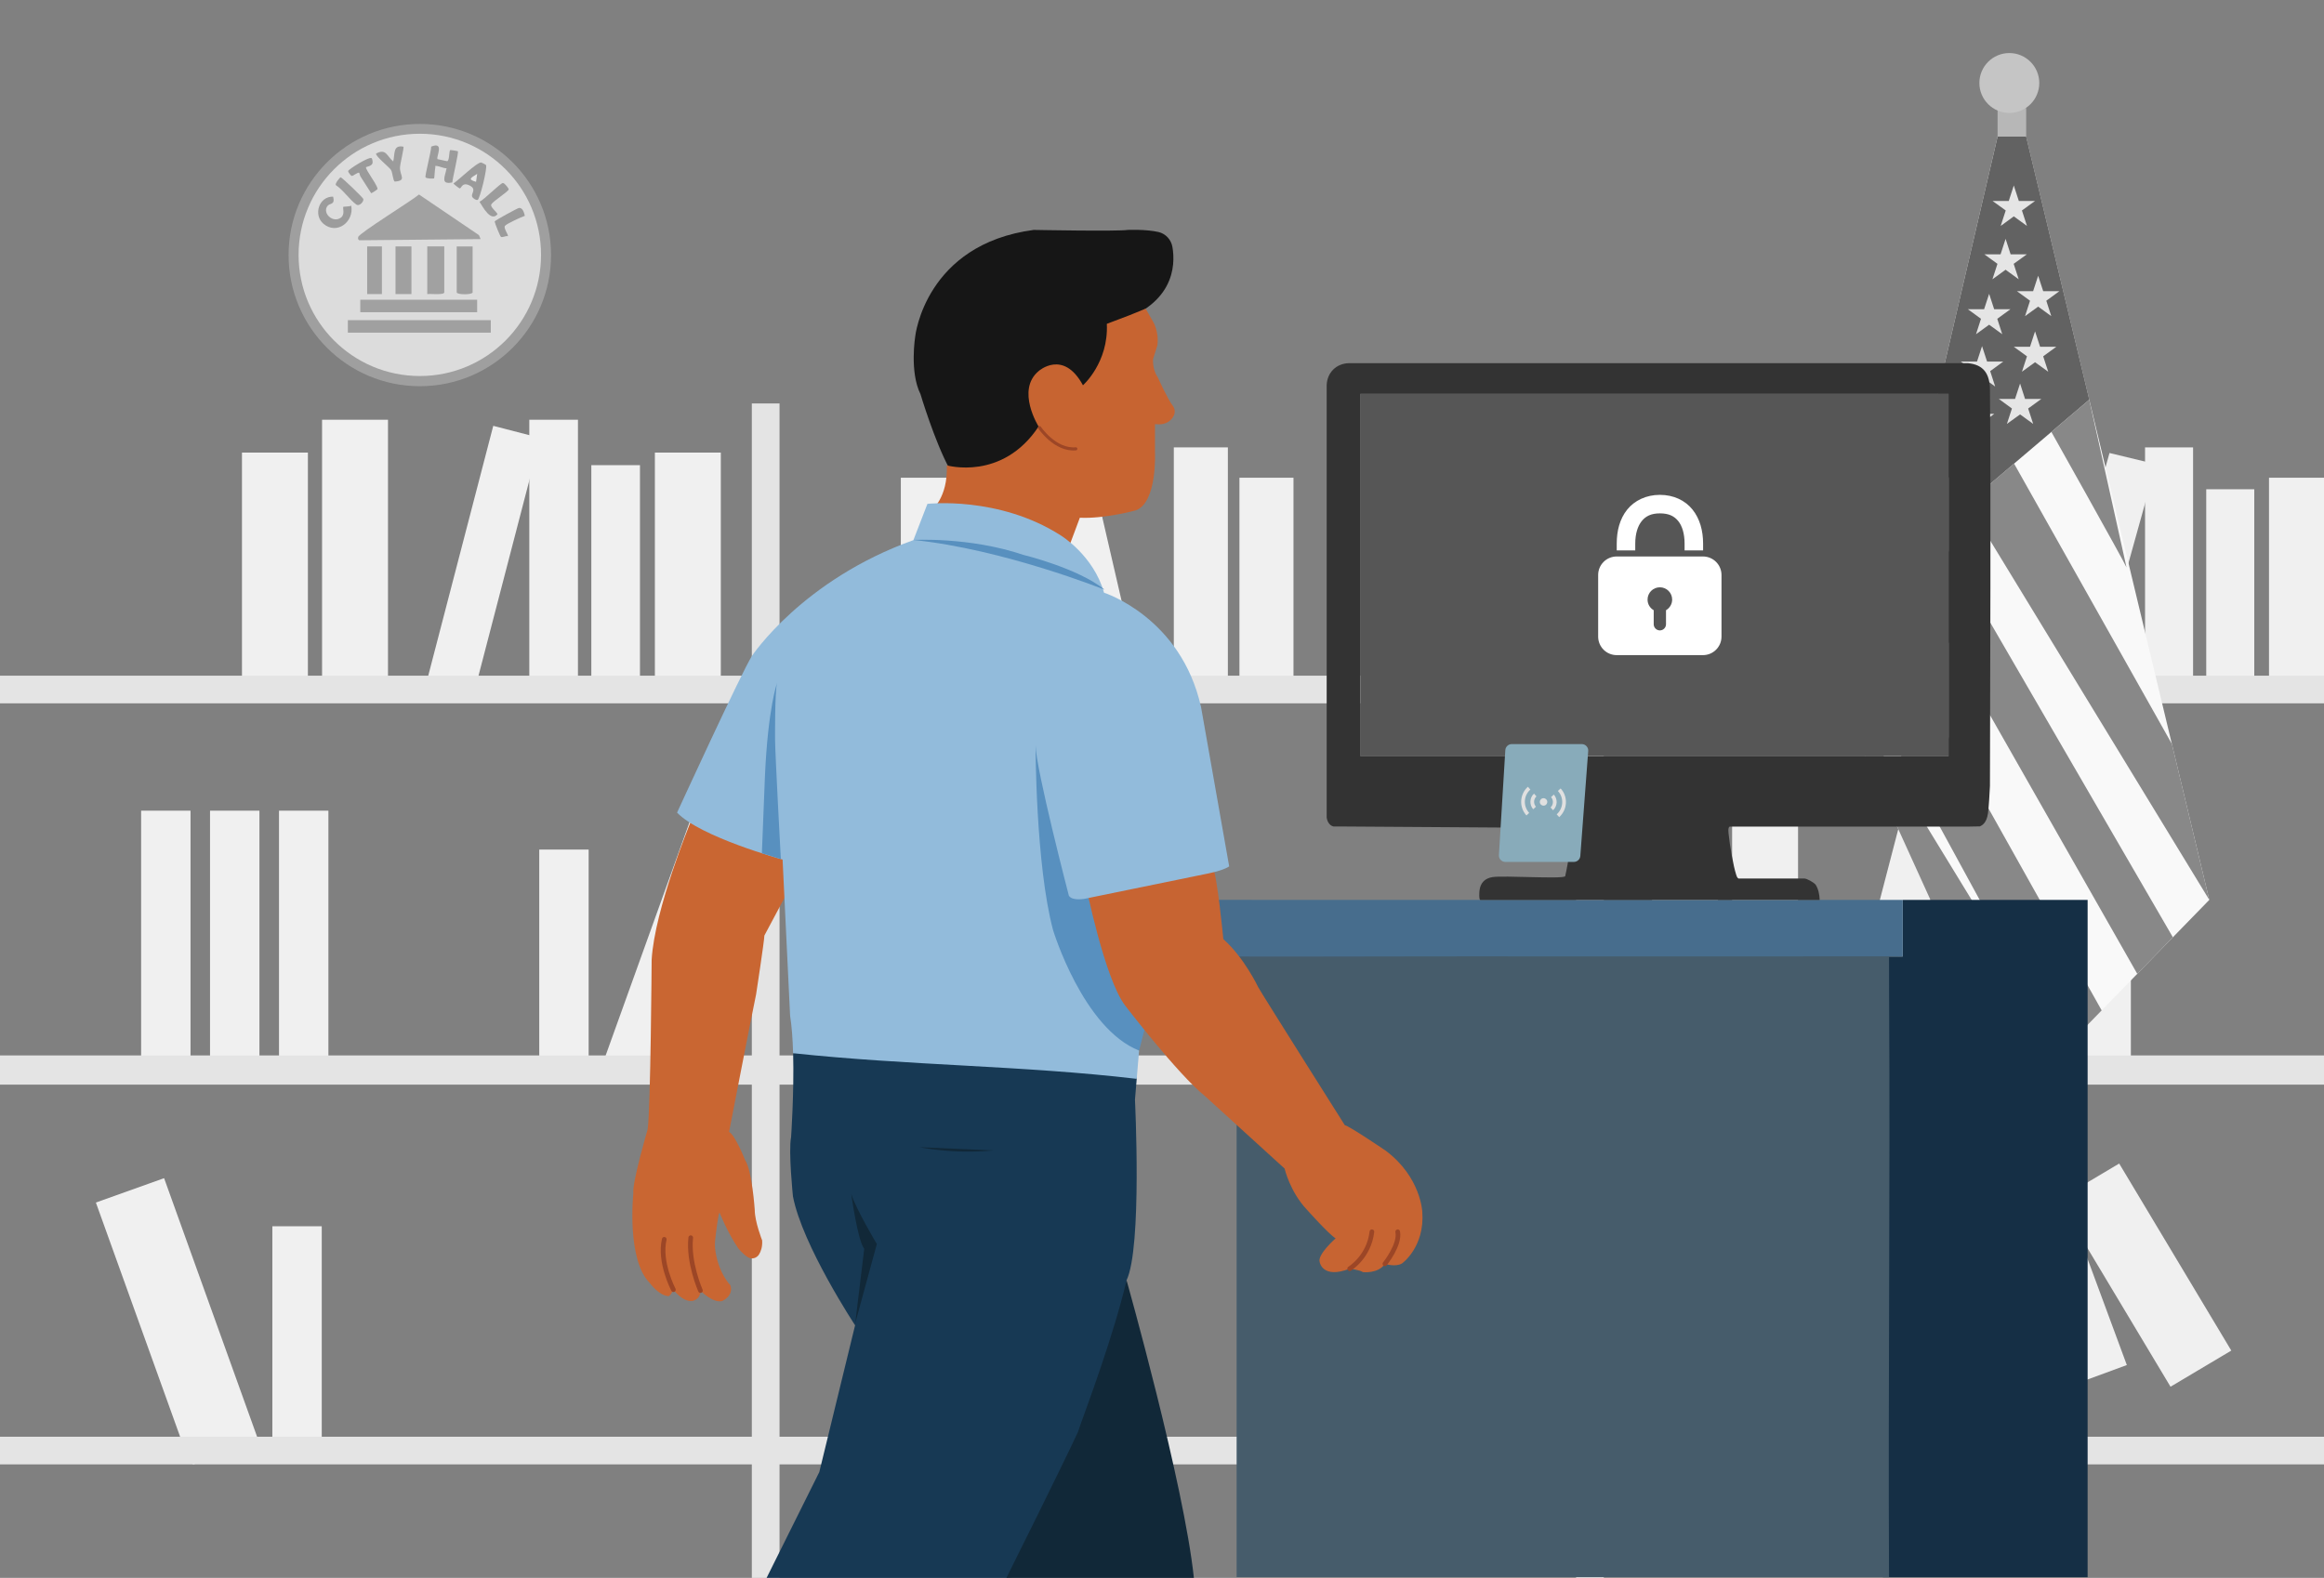
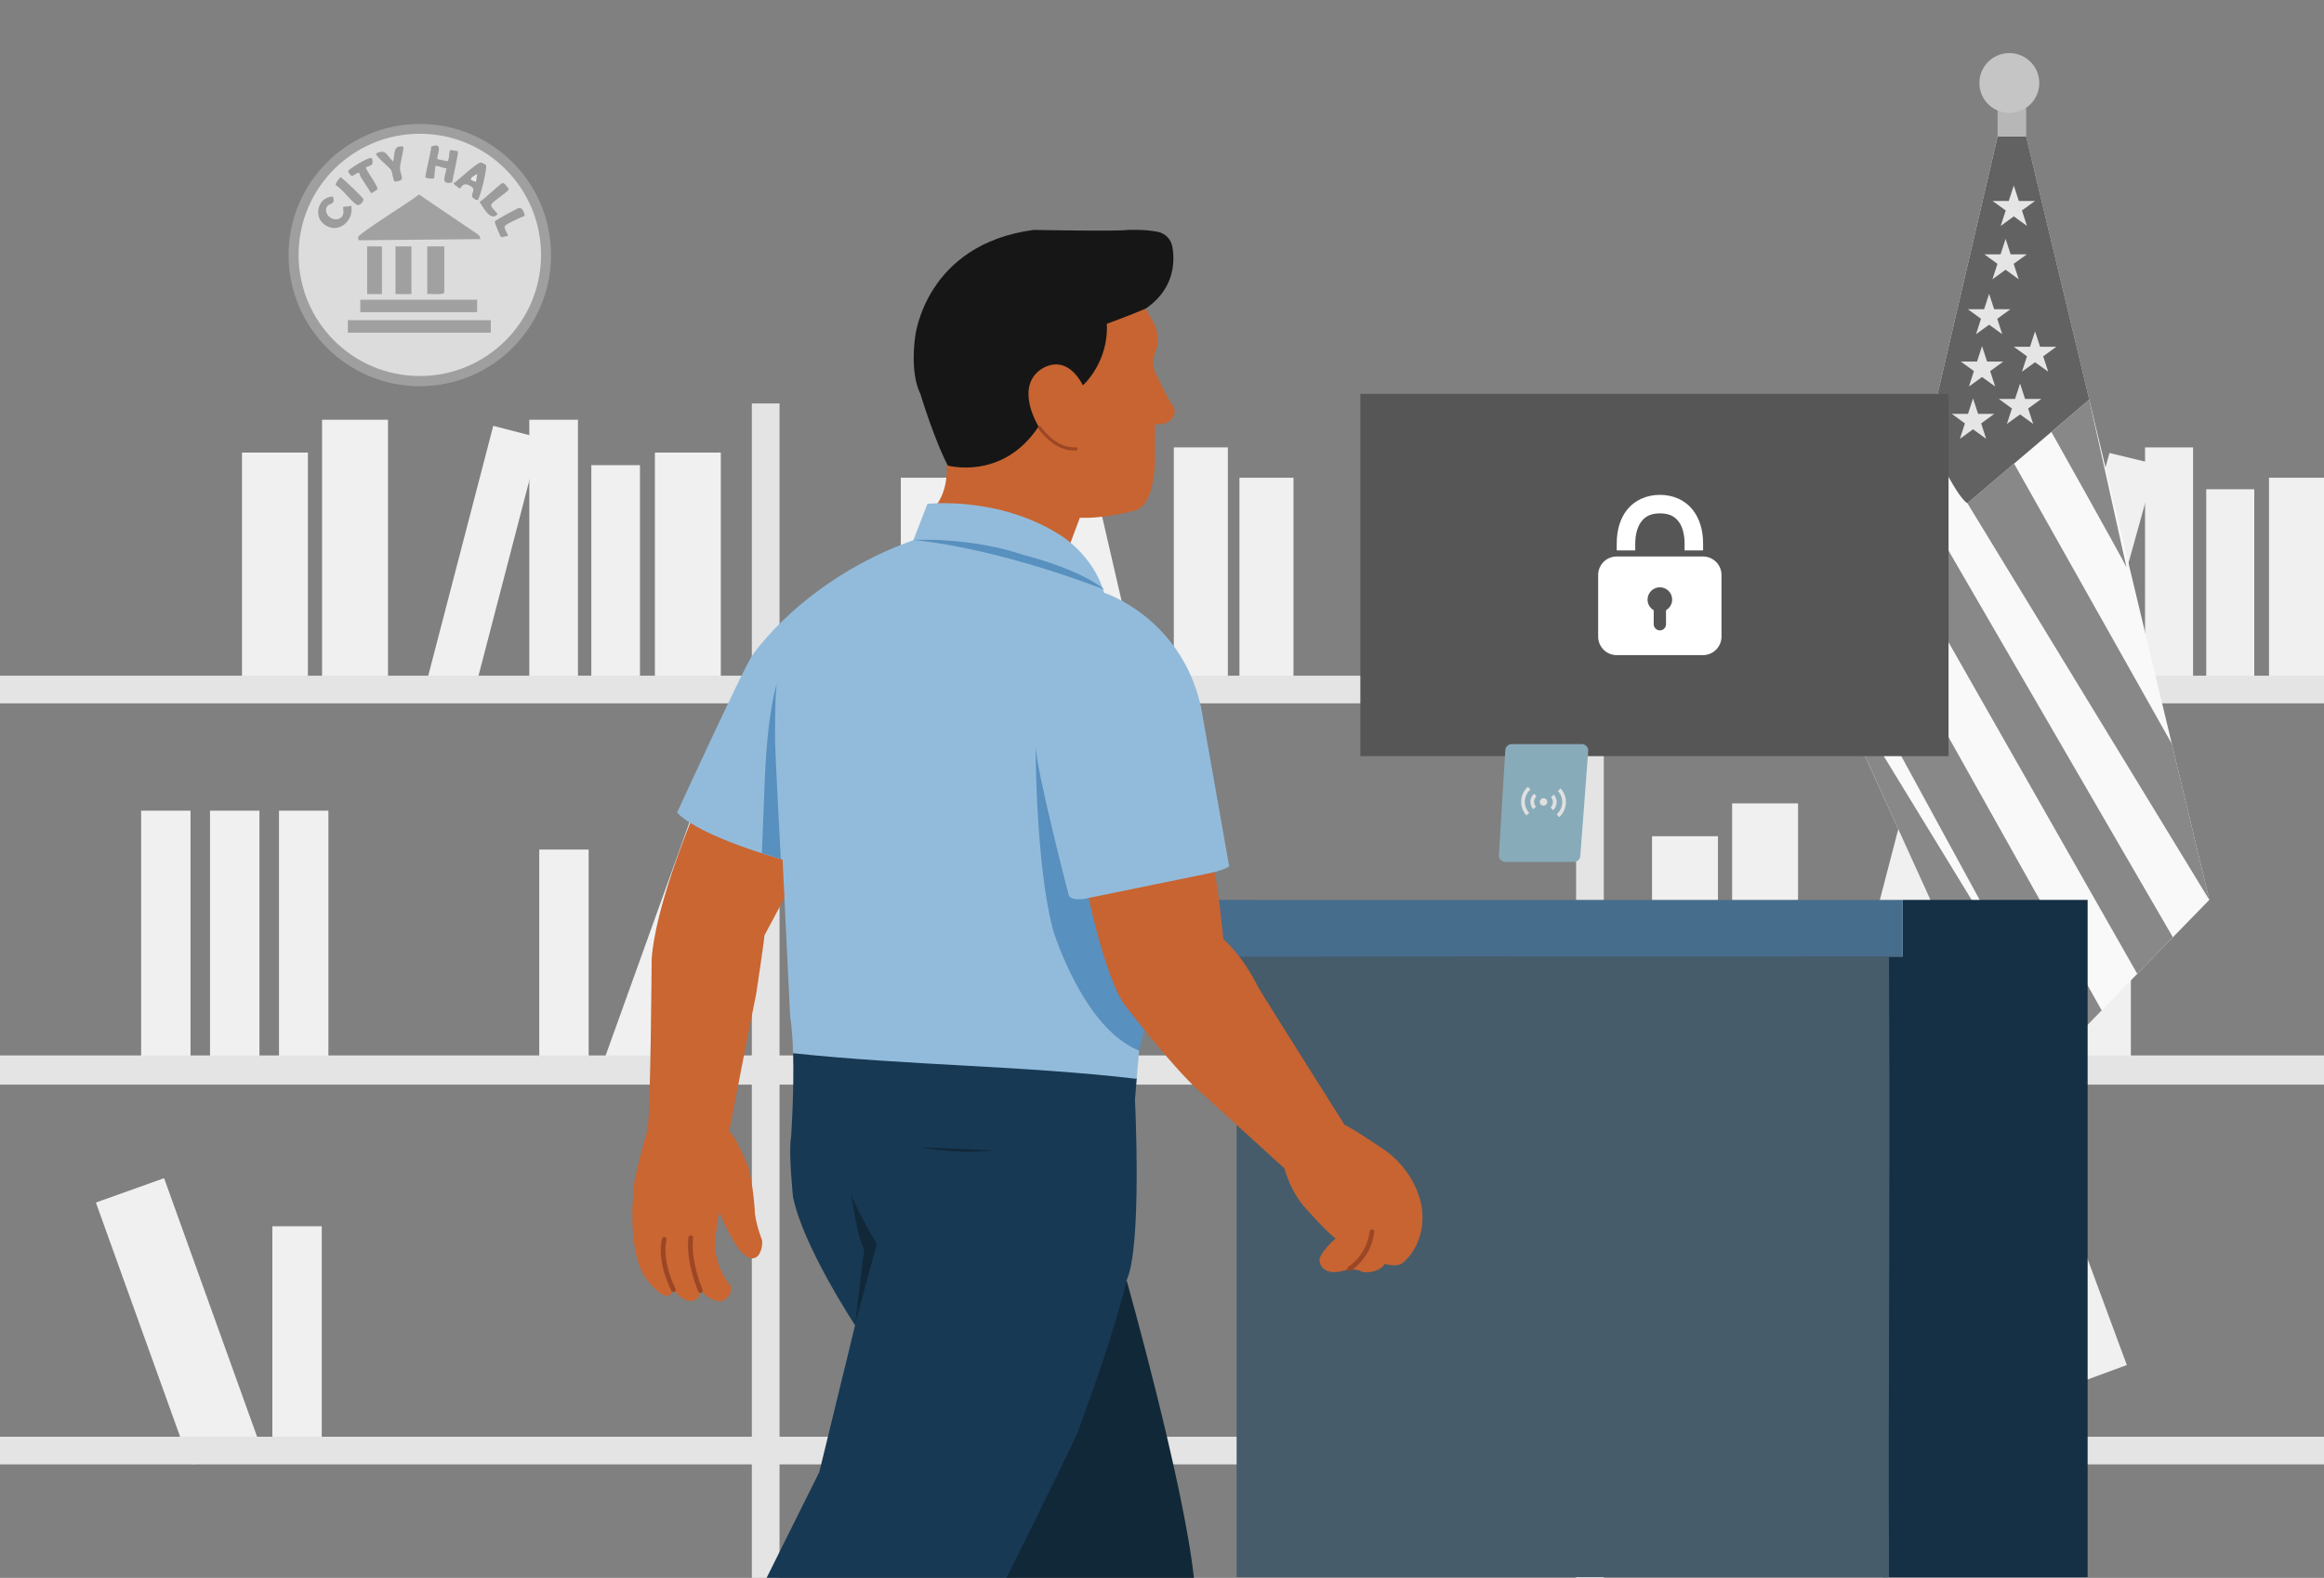
<svg xmlns="http://www.w3.org/2000/svg" id="State_Govt_Approach" data-name="State Govt Approach" viewBox="0 0 374 254">
  <rect x="0" y="0" width="374" height="254" fill="#808080" stroke="none" />
  <defs>
    <style>
      .cls-1, .cls-2, .cls-3 {
        fill: none;
      }

      .cls-4 {
        fill: #e0e0e0;
      }

      .cls-5 {
        fill: #5890bf;
      }

      .cls-6 {
        fill: #465c6b;
      }

      .cls-7 {
        fill: #c76432;
      }

      .cls-8 {
        fill: #e4e4e4;
      }

      .cls-9 {
        fill: #112838;
      }

      .cls-2 {
        stroke-width: .5px;
      }

      .cls-2, .cls-3 {
        stroke: #9c4626;
        stroke-linecap: round;
        stroke-linejoin: round;
      }

      .cls-3 {
        stroke-width: .75px;
      }

      .cls-10 {
        fill: #476d8d;
      }

      .cls-11 {
        fill: #e5e5e5;
      }

      .cls-12 {
        fill: #9d9d9d;
      }

      .cls-13 {
        fill: #c96632;
      }

      .cls-14 {
        fill: #9b9b9b;
      }

      .cls-15 {
        fill: #c76431;
      }

      .cls-16 {
        fill: #e7e7e7;
      }

      .cls-17 {
        fill: #a0a0a0;
      }

      .cls-18 {
        fill: #173954;
      }

      .cls-19 {
        fill: #b7b7b7;
      }

      .cls-20 {
        fill: #fff;
      }

      .cls-21 {
        fill: #f9f9f9;
      }

      .cls-22 {
        fill: #565656;
      }

      .cls-23 {
        fill: #c5c5c5;
      }

      .cls-24 {
        fill: #92bbdb;
      }

      .cls-25 {
        fill: #f0f0f0;
      }

      .cls-26 {
        fill: #626262;
      }

      .cls-27 {
        fill: #152f45;
      }

      .cls-28 {
        fill: #888;
      }

      .cls-29 {
        fill: #a1a1a1;
      }

      .cls-30 {
        fill: #dcdcdc;
      }

      .cls-31 {
        fill: #333;
      }

      .cls-32 {
        fill: #9c9c9c;
      }

      .cls-33 {
        fill: #9f9f9f;
      }

      .cls-34 {
        fill: #161616;
      }

      .cls-35 {
        fill: #88abba;
      }
    </style>
  </defs>
  <g>
    <g>
      <path class="cls-25" d="M30.52,224.92l.13.37.44-.16c-.16-.13-.32-.25-.48-.38-.03.06-.07.11-.1.17Z" />
      <rect class="cls-25" x="43.83" y="197.4" width="7.95" height="36.13" />
      <rect class="cls-25" x="22.71" y="130.5" width="7.95" height="42.59" />
      <rect class="cls-25" x="44.9" y="130.5" width="7.95" height="42.59" />
      <rect class="cls-25" x="33.8" y="130.5" width="7.95" height="42.59" />
      <path class="cls-25" d="M26.4,189.66l-10.97,3.92,15.09,41.96c.03-.06.07-.11.1-.17.15.13.32.25.48.38l10.53-3.76-15.22-42.33Z" />
      <rect class="cls-25" x="292.73" y="186.32" width="7.95" height="42.59" />
      <rect class="cls-25" x="303.83" y="186.32" width="7.95" height="42.59" />
      <rect class="cls-25" x="314.92" y="186.32" width="7.95" height="42.59" />
      <rect class="cls-25" x="86.78" y="136.76" width="7.95" height="36.13" />
      <rect class="cls-25" x="223.03" y="191.1" width="7.95" height="36.13" />
      <polygon class="cls-25" points="96.94 171.37 107.91 175.29 123.13 132.95 112.16 129.03 96.94 171.37" />
      <path class="cls-25" d="M243.46,183.38l10.97,3.92-15.22,42.33-10.97-3.92,15.22-42.33ZM79.38,68.55l7.58,1.96-10.91,41.94-7.58-1.96,10.91-41.94ZM38.94,72.86h10.61v38.04h-10.61v-38.04ZM105.39,72.86h10.61v38.04h-10.61v-38.04ZM51.83,67.57h10.61v43.33h-10.61v-43.33Z" />
      <path class="cls-25" d="M85.18,67.57h7.83v43.33h-7.83v-43.33ZM95.16,74.88h7.83v36.02h-7.83v-36.02ZM306.31,130.31l7.58,1.96-10.91,41.94-7.58-1.96,10.91-41.94ZM265.86,134.61h10.61v38.04h-10.61v-38.04ZM332.31,134.61h10.61v38.04h-10.61v-38.04ZM278.75,129.32h10.61v43.33h-10.61v-43.33Z" />
      <path class="cls-25" d="M312.1,129.32h7.83v43.33h-7.83v-43.33ZM322.08,136.63h7.83v36.02h-7.83v-36.02ZM168.78,74.73l6.22-1.81,8.94,38.71-6.22,1.81-8.94-38.71ZM208.16,112.01h-8.7v-35.11h8.7v35.11ZM153.67,112.01h-8.7v-35.11h8.7v35.11ZM197.6,112.01h-8.7v-39.99h8.7v39.99Z" />
      <path class="cls-25" d="M170.25,112.01h-6.42v-39.99h6.42v39.99ZM162.06,112.01h-6.42v-33.24h6.42v33.24ZM346.97,74.73l-7.49-1.81-10.77,38.71,7.48,1.81,10.77-38.71ZM299.55,76.9h10.48v35.11h-10.48v-35.11ZM365.15,76.9h10.48v35.11h-10.48v-35.11ZM312.27,72.02h10.48v39.99h-10.48v-39.99Z" />
      <path class="cls-25" d="M345.2,72.02h7.73v39.99h-7.73v-39.99ZM355.05,78.76h7.73v33.25h-7.73v-33.25Z" />
    </g>
    <path class="cls-8" d="M253.64,64.95h4.46v205.04h-4.46V64.95ZM120.99,64.95h4.46v205.04h-4.46V64.95Z" />
    <path class="cls-8" d="M-5.13,108.77h387.87v4.45H-5.13v-4.45ZM-5.13,169.9h387.87v4.45H-5.13v-4.45Z" />
    <path class="cls-8" d="M-5.13,170.15h387.87v4.45H-5.13v-4.45ZM-5.13,231.28h387.87v4.45H-5.13v-4.45Z" />
    <path class="cls-25" d="M319.41,190.76l10.69-3.93,12.17,32.91-10.69,3.93-12.17-32.91Z" />
-     <path class="cls-25" d="M331.26,193.12l9.78-5.82,18.04,30.11-9.78,5.82-18.04-30.11Z" />
  </g>
  <g>
    <polygon class="cls-21" points="321.47 21.98 300.9 110.31 299.93 113.46 298.48 118.06 321.47 168.63 324.61 176.62 355.54 144.86 326.06 21.98 321.47 21.98" />
    <rect class="cls-19" x="321.47" y="17.39" width="4.6" height="4.6" />
    <circle class="cls-23" cx="323.36" cy="13.36" r="4.82" />
    <path class="cls-26" d="M310.27,70.07s4.34,9.77,6.35,10.94l19.61-16.67-10.16-42.35h-4.6l-11.2,48.08Z" />
    <path class="cls-28" d="M330.12,69.52s11.64,20.73,12.1,21.82l-6-27-6.11,5.19Z" />
    <polygon class="cls-28" points="324.12 74.62 349.53 119.78 355.54 144.86 316.61 81 324.12 74.62" />
    <polygon class="cls-28" points="349.68 150.88 308.13 79.25 305.72 89.58 343.95 156.77 349.68 150.88" />
    <path class="cls-28" d="M338.22,162.65l-34.97-62.42-2.76,11.43,28.77,52.78-29.95-49.01-.83,2.62,15.04,33.09s10.54,22.74,11.1,25.48l13.6-13.97Z" />
    <g>
      <polygon class="cls-11" points="324.08 29.86 324.89 32.35 327.5 32.35 325.39 33.88 326.2 36.37 324.08 34.83 321.97 36.37 322.78 33.88 320.66 32.35 323.27 32.35 324.08 29.86" />
      <polygon class="cls-11" points="322.76 38.45 323.57 40.94 326.18 40.94 324.06 42.47 324.87 44.96 322.76 43.42 320.64 44.96 321.45 42.47 319.34 40.94 321.95 40.94 322.76 38.45" />
-       <polygon class="cls-11" points="328 44.39 328.81 46.87 331.42 46.87 329.31 48.41 330.11 50.89 328 49.36 325.89 50.89 326.69 48.41 324.58 46.87 327.19 46.87 328 44.39" />
      <polygon class="cls-11" points="320.11 47.3 320.92 49.78 323.53 49.78 321.42 51.32 322.22 53.8 320.11 52.27 318 53.8 318.8 51.32 316.69 49.78 319.3 49.78 320.11 47.3" />
      <polygon class="cls-11" points="318.97 55.72 319.78 58.2 322.39 58.2 320.28 59.74 321.08 62.22 318.97 60.69 316.86 62.22 317.66 59.74 315.55 58.2 318.16 58.2 318.97 55.72" />
      <polygon class="cls-11" points="327.5 53.34 328.31 55.82 330.92 55.82 328.81 57.36 329.62 59.84 327.5 58.31 325.39 59.84 326.2 57.36 324.08 55.82 326.69 55.82 327.5 53.34" />
      <polygon class="cls-11" points="325.09 61.74 325.89 64.22 328.51 64.22 326.39 65.76 327.2 68.24 325.09 66.71 322.97 68.24 323.78 65.76 321.67 64.22 324.28 64.22 325.09 61.74" />
      <polygon class="cls-11" points="317.52 64.14 318.33 66.62 320.94 66.62 318.83 68.16 319.63 70.64 317.52 69.11 315.41 70.64 316.21 68.16 314.1 66.62 316.71 66.62 317.52 64.14" />
    </g>
  </g>
  <g>
    <path class="cls-27" d="M335.96,144.86v109.03h-32.96c-.15-31.21.2-62.44.01-93.66,0-.55,0,.24,0,0,0-.03,0-1.94,0-1.94v-4.32s3.2,0,3.2,0v-9.11c9.91.03,19.84-.02,29.75,0Z" />
    <g>
      <path class="cls-1" d="M228.27,153.96h25.33c-6.03,0-11.7,0-16.34-.01-3,0-5.99,0-8.99.01Z" />
      <path class="cls-1" d="M269.92,153.96h34.08-3.82s-14.24,0-30.26,0Z" />
      <path class="cls-6" d="M199.01,152.97v100.91h104.99c-.15-31.21.2-62.44.01-93.66,0,0,0-7.01-.01-7.25h-34.08c-5.4,0-11,0-16.32,0h-25.33c-7.98.02-15.95.07-23.93,0" />
      <path class="cls-10" d="M228.27,153.96c2.99,0,5.99-.02,8.99-.01,4.64,0,10.31,0,16.34.01,5.33,0,10.93,0,16.32,0,16.02,0,30.26-.01,30.26-.01h3.82s2.21.02,2.21.02v-9.11s-12.92,0-12.92,0h-.75s-54.3,0-54.3,0h-.63s-34.42,0-34.42,0l-13.8-.02c.06.11-1.8.47-1.66.73,1.53,2.81,5.2,5.55,6.68,8.39,0,0,0,0,0,0,7.98.06,25.87.01,33.85,0Z" />
    </g>
-     <path class="cls-31" d="M278.42,133.05c-.41.06-.25,1.02-.22,1.32.14,1.51.74,5.05,1.2,6.43.08.24.13.47.37.62h10.57c.47,0,1.51.61,1.84.98h0c.44.67.63,1.57.66,2.47h-54.61c-.24-.04-.17-1.2-.14-1.48.14-1.25.84-2,2.11-2.2,1.83-.28,11.02.34,11.68-.12.3-1.33.54-2.73.72-4.08.16-1.14.17-2.33.49-3.45v-.25l-37.86-.25h-.66c-.74-.19-1.04-1.02-1.07-1.49v-2.07s0-67.45,0-67.45c.06-2.03,1.52-3.51,3.57-3.57h99.6c2.62.23,3.55,1.8,3.57,4.31.17,17.95.03,45.87,0,63.76h0c-.04,1.02-.2,3.56-.31,4.37-.24,1.74-1.11,2.02-1.31,2.13l-1.7.03h-38.49M218.92,63.4v58.33h94.66v-58.33h-94.66Z" />
    <polygon class="cls-22" points="313.34 63.4 313.09 63.4 291.45 63.4 291.21 63.4 219.17 63.4 218.92 63.4 218.92 121.72 219.17 121.72 313.58 121.72 313.58 63.4 313.34 63.4" />
    <path class="cls-20" d="M267.12,79.66c-2.19,0-4.09.91-5.27,2.39s-1.67,3.39-1.67,5.46v1.09h2.98v-1.09c0-1.57.39-2.8,1.02-3.6.64-.8,1.5-1.27,2.95-1.27s2.31.45,2.95,1.24c.64.79,1.02,2.04,1.02,3.63v1.09h2.98v-1.09c0-2.08-.52-4.01-1.71-5.49s-3.05-2.36-5.24-2.36ZM260.17,89.58c-1.64,0-2.98,1.33-2.98,2.98v9.92c0,1.64,1.33,2.98,2.98,2.98h13.89c1.64,0,2.98-1.33,2.98-2.98v-9.92c0-1.64-1.33-2.98-2.98-2.98h-13.89ZM267.12,94.54c1.1,0,1.98.89,1.98,1.98,0,.73-.4,1.36-.99,1.71v2.26c0,.55-.45.99-.99.99s-.99-.45-.99-.99v-2.26c-.59-.34-.99-.97-.99-1.71,0-1.1.89-1.98,1.98-1.98Z" />
    <g>
      <path class="cls-35" d="M242.25,120.76l-1.03,16.89c-.04.6.44,1.1,1.04,1.1h11.02c.54,0,1-.42,1.04-.96l1.27-16.89c.05-.6-.43-1.12-1.04-1.12h-11.26c-.55,0-1.01.43-1.04.98Z" />
      <path class="cls-4" d="M245.88,126.65c-1.34,1.21-1.45,3.28-.23,4.62l.44-.41c-1-1.11-.92-2.76.19-3.76l-.4-.45ZM251.15,126.92l-.44.41c1,1.07.92,2.76-.19,3.76l.4.45c1.35-1.22,1.46-3.3.23-4.62ZM246.87,127.75c-.72.65-.78,1.8-.13,2.52l.44-.41c-.43-.47-.39-1.24.08-1.66l-.4-.45ZM250.05,127.91l-.44.41c.43.47.39,1.24-.08,1.66l.4.45c.72-.65.78-1.8.13-2.52ZM248.43,128.49c-.33-.02-.61.24-.63.57s.24.61.57.63.61-.24.63-.57-.24-.61-.57-.63Z" />
    </g>
  </g>
  <g>
    <g>
      <path class="cls-34" d="M178.44,52.26c10.6-2.82,10.75-9.51,10.24-12.49-.2-1.18-1.08-2.15-2.24-2.42-2.05-.47-4.93-.34-4.93-.34-1.67.26-15.15,0-15.15,0-17.46,2.31-19.07,17.11-19.07,17.11,0,0-.94,5.75.84,9.32,0,0,2.28,7.63,4.66,12,0,0,11.18,1.75,15.15-6.48l7.14-6.54s3.77-3.52,3.37-10.16" />
      <path class="cls-15" d="M184.37,49.69l1.1,1.93s1.09,1.59.79,3.97l-.69,2.18s-.19,1.59.75,2.97c0,0,1.62,3.57,2.39,4.54.27.34.4.79.32,1.21-.06.29-.19.61-.47.94-.55.65-1.42.93-2.26.87l-.43-.03v4.46s.4,8.13-3.07,9.42c0,0-5.06,1.39-9.02,1.19l-1.78,4.76-22.11-5.95s2.68-1.98,2.48-7.24c0,0,8.92,2.58,14.77-6.25,0,0-3.67-5.85,0-8.92,0,0,3.97-3.57,7.14,2.28,0,0,4.14-3.65,3.84-9.89l3.66-1.39,2.6-1.06Z" />
      <path class="cls-2" d="M167.29,68.83s2.49,3.72,5.84,3.42" />
    </g>
    <g>
      <path class="cls-5" d="M166.48,119.5s-7.31,27.23-4.57,33.88c0,0,8.68,8.53,13.96,13.6,0,0,5.01,1.32,7.45,2.13l1.94-7.61-18.78-42Z" />
      <path class="cls-7" d="M174.73,142.41s3.03,15.14,6.34,19.46c0,0,8.5,11.1,12.83,14.56l12.83,11.68s.86,3.75,3.6,6.63c0,0,3.46,3.89,4.61,4.61,0,0-2.99,2.62-2.56,3.82,0,0,.43,2.76,4.82,1.06,0,0,1.63.19,2.13.55,0,0,2.48.3,3.54-1.33,0,0,1.7.57,2.76-.07,0,0,3.68-2.62,3.26-8.29,0,0-.21-5.6-5.88-9.85,0,0-5.95-4.04-6.59-4.11,0,0-13.6-21.53-13.95-22.24,0,0-2.2-4.68-5.6-7.72,0,0-.99-10.34-1.7-11.55l-20.44,2.78Z" />
-       <path class="cls-13" d="M111.13,132.35s-5.78,13.96-6.26,22.15c0,0-.16,23.75-.64,27.28,0,0-2.52,8.58-2.31,10.33,0,0-1.12,10.66,2.66,14.44,0,0,1.47,2.03,3.01,2.1,0,0,.35-.07.77-1.05,0,0,1.47,2.03,3.08,1.82,0,0,1.33-.21,1.26-1.68,0,0,1.96,2.06,3.51,1.7,0,0,1.89-.79,1.33-2.54,0,0-2.04-2.04-2.47-6-.04-.4-.03-.8.01-1.19.14-1.29.49-4.24.71-4.52,0,0,1.28,3.22,3.01,5.75,0,0,.73.93,1.55,1.44.61.38,1.4.18,1.79-.43.3-.48.58-1.22.51-2.28,0,0-1.19-3.01-1.19-4.91,0,0-.42-6.31-1.54-7.99,0,0-1.61-4.07-2.59-4.56,0,0,3.72-19.21,4.35-22.15,0,0,1.33-8.69,1.33-9.46l4.56-8.55.42-5.96-16.87-3.75Z" />
+       <path class="cls-13" d="M111.13,132.35s-5.78,13.96-6.26,22.15c0,0-.16,23.75-.64,27.28,0,0-2.52,8.58-2.31,10.33,0,0-1.12,10.66,2.66,14.44,0,0,1.47,2.03,3.01,2.1,0,0,.35-.07.77-1.05,0,0,1.47,2.03,3.08,1.82,0,0,1.33-.21,1.26-1.68,0,0,1.96,2.06,3.51,1.7,0,0,1.89-.79,1.33-2.54,0,0-2.04-2.04-2.47-6-.04-.4-.03-.8.01-1.19.14-1.29.49-4.24.71-4.52,0,0,1.28,3.22,3.01,5.75,0,0,.73.93,1.55,1.44.61.38,1.4.18,1.79-.43.3-.48.58-1.22.51-2.28,0,0-1.19-3.01-1.19-4.91,0,0-.42-6.31-1.54-7.99,0,0-1.61-4.07-2.59-4.56,0,0,3.72-19.21,4.35-22.15,0,0,1.33-8.69,1.33-9.46l4.56-8.55.42-5.96-16.87-3.75" />
      <path class="cls-18" d="M127.64,169.54c.17,6.36-.33,13.51-.33,13.51-.45,2.27.3,9.54.3,9.54,1.51,7.88,10,20.75,10,20.75l-5.76,23.63-8.48,17.03h38.62l19.13-2.73.17-45.16c2.54-5.27,1.36-29.08,1.36-29.08l.3-3.58c-18.19-2.15-37.14-6.75-55.32-3.9Z" />
      <path class="cls-24" d="M174.76,144.64l19.76-4.05c2.64-.56,3.29-1.13,3.29-1.13l-4.52-25.6c-3.2-14.49-15.62-18.45-15.62-18.45-1.69-6.02-6.96-9.22-6.96-9.22-9.98-6.4-21.46-5.08-21.46-5.08l-2.26,5.84c-17.88,6.4-25.98,18.64-25.98,18.64-1.69,2.64-12.05,25.22-12.05,25.22,3.77,3.95,16.98,7.56,16.98,7.56l1.21,25.14c.27,1.69.42,3.81.48,6.03,18.61,2,37.11,1.98,55.3,4.13l.38-4.55c-9.04-3.58-13.84-19.39-13.84-19.39-2.82-10.54-2.82-29.74-2.82-29.74.09,3.95,5.36,24.19,5.36,24.19.56.94,2.73.47,2.73.47Z" />
      <path class="cls-5" d="M122.61,137.35l3.05.94s-.93-17.14-.93-19.27c0,0-.05-7.85.33-9.1,0,0-1.47,3.98-1.96,15.04l-.49,12.39Z" />
      <path class="cls-5" d="M146.96,86.92s9.04-.53,17.72,2.4c0,0,8.82,2.14,13.09,5.61,0,0-16.29-6.54-30.81-8.01Z" />
      <path class="cls-9" d="M148,184.67s5.27,1.16,11.88.52" />
      <path class="cls-9" d="M136.99,192.21s1.04,7.53,2.09,8.81l-1.45,11.99,3.48-12.75s-3.36-5.62-4.11-8.05Z" />
      <path class="cls-9" d="M181.3,206.1s9.23,32.69,10.83,47.9c1.6,15.21,0,0,0,0h-30.17s8.99-18.01,11.53-23.52l.42-1.24c1.13-3.15,5.33-14.4,7.39-23.14Z" />
    </g>
    <path class="cls-3" d="M217.2,204.23s3.11-1.88,3.58-5.95" />
-     <path class="cls-3" d="M222.87,203.45s2.49-3.1,2.06-5.17" />
    <path class="cls-3" d="M112.72,207.75s-1.99-4.51-1.56-8.51" />
    <path class="cls-3" d="M108.37,207.61s-2.34-4.46-1.47-8.11" />
  </g>
  <g>
    <ellipse class="cls-33" cx="67.56" cy="41.06" rx="21.12" ry="21.11" />
    <ellipse class="cls-30" cx="67.56" cy="41.03" rx="19.51" ry="19.5" />
    <g>
      <path class="cls-29" d="M67.43,31.31l9.65,6.54.27.64-19.54.19c-.21-.14-.22-.29-.16-.53.18-.65,8.66-5.87,9.78-6.84Z" />
      <rect class="cls-17" x="55.98" y="51.54" width="23" height="2.01" />
      <rect class="cls-29" x="57.98" y="48.25" width="18.81" height="2.01" />
      <path class="cls-29" d="M71.5,39.67v7.39c0,.47-2.29.21-2.74.27v-7.67h2.74Z" />
      <rect class="cls-17" x="63.65" y="39.67" width="2.56" height="7.67" />
-       <path class="cls-17" d="M76.06,39.67v7.39c0,.41-2.56.41-2.56,0v-7.39h2.56Z" />
      <rect class="cls-17" x="59.09" y="39.67" width="2.37" height="7.67" />
      <path class="cls-32" d="M70.41,25.62l1.55.33c.36-.07.3-1.41.46-1.78.07-.06,1.22.14,1.26.18.17.19-.86,4.41-.89,5.02-2,.41-1.14-1.04-.92-2.29-.53.02-1.06-.3-1.56-.36-.41-.04-.2.03-.26.27-.09.37-.13,1.67-.19,1.73-.05.05-1.21.07-1.38-.18-.14-.21.94-4.27.91-4.94,2.22-.89.75,1.7,1.02,2.01Z" />
      <path class="cls-32" d="M53.61,31.64c.35,1.43-.52.98-.93,1.54-.84,1.16.94,2.81,2.2,1.84.68-.53.23-1.6.37-1.73.05-.04,1.03-.03,1.28-.18.47,2.58-2.29,4.75-4.47,2.92-1.69-1.42-.73-4.44,1.55-4.38Z" />
      <path class="cls-32" d="M64.93,23.61c.12.12-.55,2.83-.56,3.38-.02,1.3,1.12,2.09-.82,2.24-.31-.06-.35-1.42-.63-1.88-.25-.42-2.63-2.3-2.38-2.64,1.61-.85,1.7.42,2.74,1.28.3-1.19-.08-2.73,1.65-2.37Z" />
      <path class="cls-14" d="M59.8,25.46c.12.08.23.68.12.89-.21.42-.98.51-1.01.55-.21.29,1.92,2.98,1.84,3.54,0,.06-.92.68-1.02.66-.57-.89-1.15-1.78-1.71-2.68-.12-.2-.19-.59-.21-.6-.2-.15-.98.52-1.19.5-.17-.01-.61-.64-.6-.78.02-.26,3.36-2.37,3.78-2.08Z" />
      <path class="cls-32" d="M80.93,29.47c.27-.05.94.89.94.99,0,.37-2.5,1.87-2.81,2.46-.2.39.82,1.14,1.01,1.55-1.06,1.32-2.36-1.14-2.9-1.99.76-.35,3.25-2.92,3.75-3.02Z" />
      <path class="cls-14" d="M84.46,34.74c-.56.2-2.99,1.29-3.21,1.64-.24.38.64,1.48.47,1.64-.31-.09-.89.26-1.1.11-.14-.1-.97-2.11-1.01-2.49.11-.19,3.66-2.12,3.89-2.16.62-.09.84.76.96,1.25Z" />
      <path class="cls-12" d="M54.8,28.54c.25,0,3.53,3.2,3.66,3.47.17.33-.59,1.28-1.11.92-1.01-.7-2.15-2.38-3.29-3.12-.22-.25.67-1.27.74-1.27Z" />
      <g>
        <path class="cls-14" d="M78.21,26.57c.26.45-1,5.51-1.34,5.61-.29.09-.81-.3-.89-.53-.2-.55.86-1.24-.54-1.85-1.11-.48-1.16.53-1.47.53-.06,0-1-.72-1-.79.78-.51,3.8-3.44,4.45-3.38.12.01.76.35.8.41Z" />
        <path class="cls-16" d="M76.61,29.27c-1.49-.42-.73-.67.18-1.28l-.18,1.28Z" />
      </g>
    </g>
  </g>
</svg>